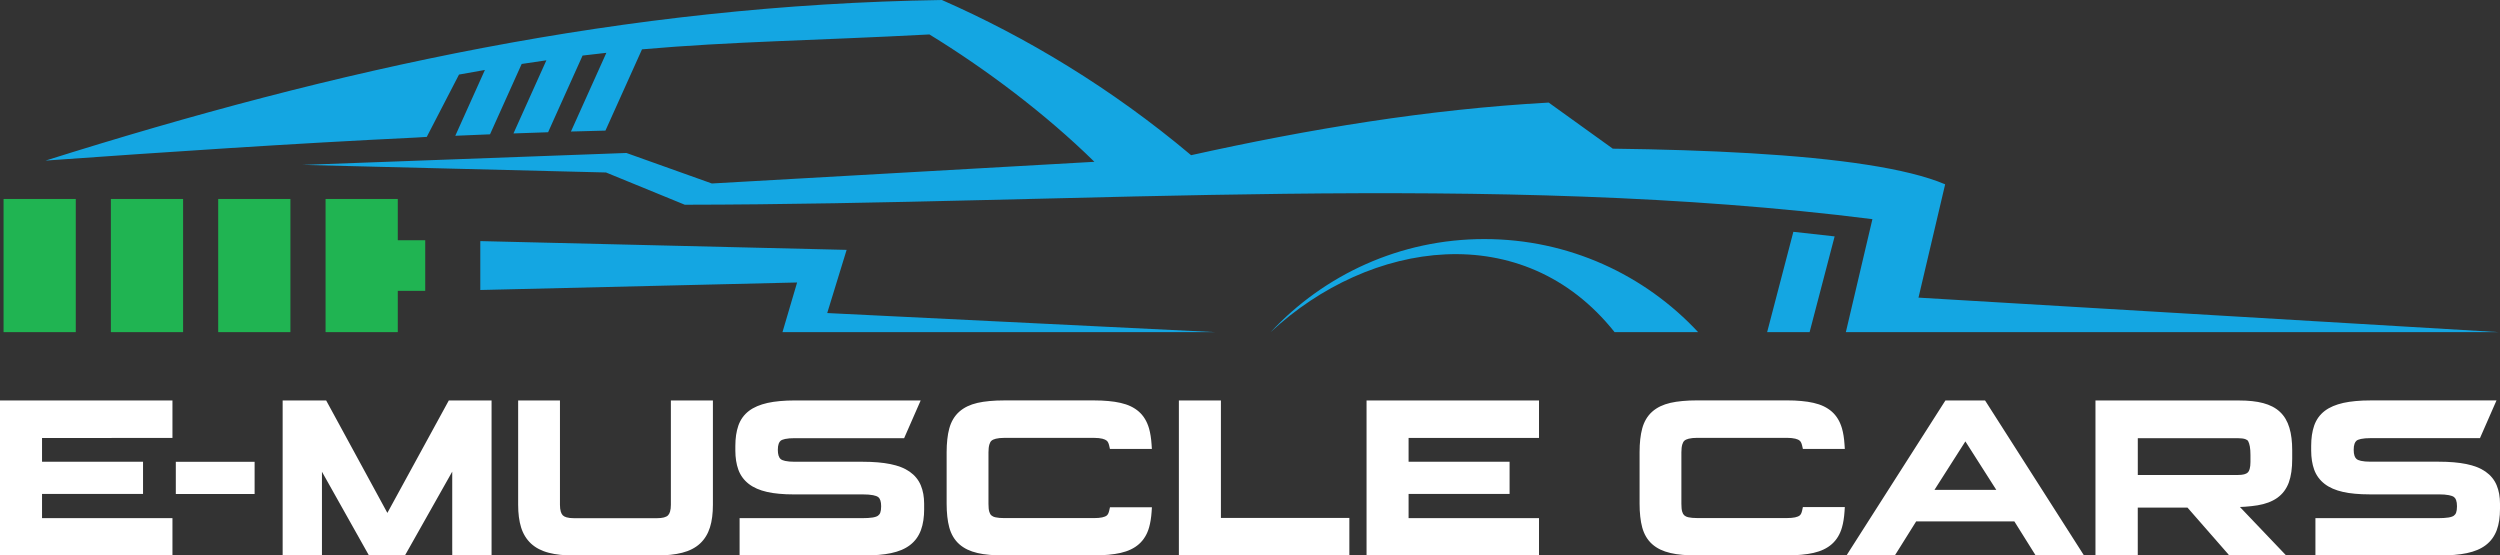
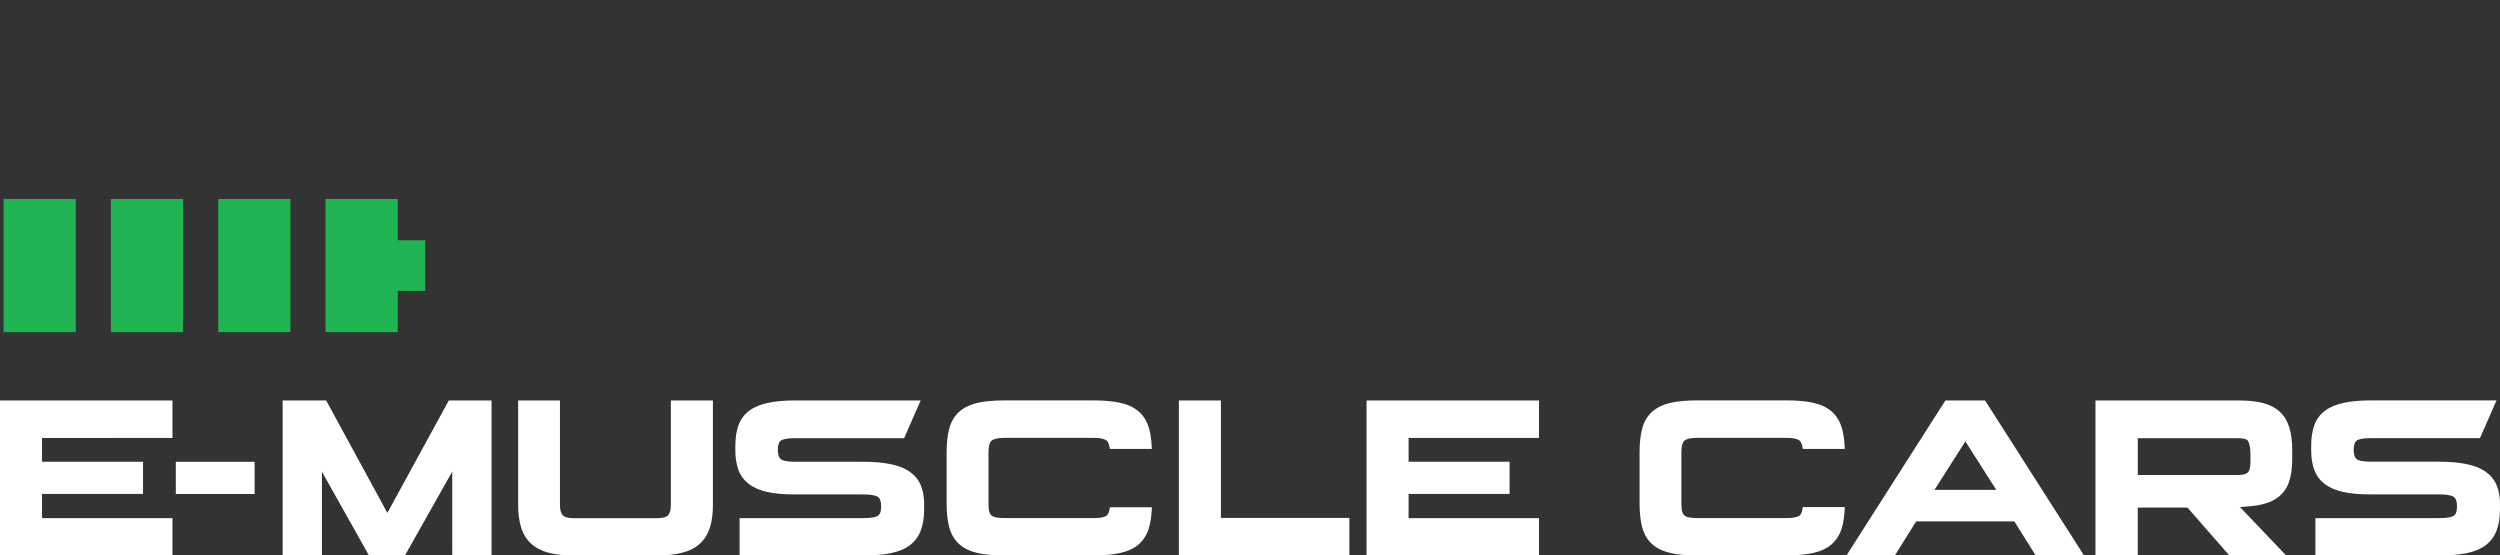
<svg xmlns="http://www.w3.org/2000/svg" id="Layer_2" viewBox="0 0 758.9 168.62">
  <rect x="0" y="0" width="758.9" height="168.62" fill="#333333" stroke="none" />
  <defs>
    <style>.cls-1{fill:#fff;}.cls-1,.cls-2,.cls-3{fill-rule:evenodd;}.cls-2{fill:#20b452;}.cls-3{fill:#14a6e2;}</style>
  </defs>
  <g id="Layer_1-2">
    <path class="cls-2" d="M120.75,60.4h-21.92v40.42h21.92v-12.53h8.33v-15.36h-8.33v-12.53h0ZM23,60.4H1.08v40.42h21.92v-40.42h0ZM55.58,60.4h-21.92v40.42h21.92v-40.42h0ZM88.16,60.4h-21.92v40.42h21.92v-40.42Z" />
-     <path class="cls-3" d="M556.91,71.76l-12.52-1.39-7.96,30.46h12.89l3.93-15.03,3.67-14.04h0ZM489.58,45.13c29,.37,56.79,1.7,77.28,4.9,9.73,1.52,17.82,3.46,23.61,5.92l-8.09,34.4,176.05,10.47h-198.1l4.72-20.1,3.34-14.19c-115.05-14.56-240.6-4.51-360.52-4.38l-23.91-9.79-92.07-2.3,98.27-3.62,25.93,9.26,116.13-6.58c-14.97-14.7-33.09-28.25-50.08-38.66-35.29,1.87-60.1,2.13-87.25,4.52l-9.01,20.02-2.09,4.65c-3.49.09-6.98.18-10.47.28l10.75-23.89c-2.38.26-4.78.53-7.22.83l-7.81,17.36-2.66,5.92c-3.5.11-7.01.23-10.51.36l9.99-22.2c-2.45.35-4.95.72-7.5,1.11l-9.61,21.36c-3.51.14-7.03.29-10.54.44l8.99-19.98c-2.56.44-5.18.91-7.86,1.4l-6.5,12.56-3.29,6.36-3.27.2c-37.48,1.8-74.96,4.33-112.44,6.99C102.08,20.94,189.38,1.49,285.92,0c25.44,11.17,51.41,26.72,75.65,47.11,35.7-7.91,71.76-13.93,108.55-15.97l19.46,13.99h0ZM145.8,88.03l96.17-2.28-4.44,15.07h131.35l-117.77-5.79,5.89-19.18-111.2-2.66v14.84h0ZM450.6,72.57c-25.62,0-48.69,10.87-64.88,28.25,30.1-28.03,76.65-34.91,104.4,0h25.36c-16.18-17.38-39.26-28.25-64.88-28.25Z" />
    <path class="cls-1" d="M0,167.32v-45.76h52.35v11.39H12.76v7.22h30.66v9.77H12.76v7.35h39.59v11.32H0v-1.3h0ZM53.37,148.65v-8.47h23.92v9.77h-23.92v-1.3h0ZM137.28,167.32v-24.15l-13.98,24.78-.38.67h-10.92l-.37-.67-13.9-24.75v25.42h-11.93v-47.06h13.21l.37.68,18.21,33.46,18.28-33.46.37-.68h12.98v47.06h-11.93v-1.3h0ZM174.17,168.62c-1.46,0-2.82-.07-4.1-.2-1.27-.14-2.43-.34-3.49-.62-1.09-.28-2.08-.66-2.96-1.11-.91-.47-1.71-1.03-2.42-1.68-.7-.65-1.3-1.39-1.81-2.22-.5-.82-.91-1.72-1.21-2.7-.29-.94-.52-2-.67-3.16-.15-1.16-.22-2.39-.22-3.69v-31.67h12.69v31.67c0,.82.08,1.51.25,2.07.15.48.35.86.61,1.12.26.26.63.46,1.13.61.58.17,1.32.26,2.2.26h25.29c1.65,0,2.76-.29,3.33-.87.26-.27.47-.64.61-1.12h0c.17-.56.25-1.26.25-2.08v-31.67h12.76v31.67c0,1.3-.07,2.53-.22,3.69-.15,1.16-.37,2.22-.67,3.16-.31.98-.71,1.89-1.21,2.7-.51.83-1.11,1.57-1.81,2.22-.7.65-1.51,1.21-2.43,1.68-.89.46-1.89.83-2.99,1.11-1.07.28-2.24.48-3.52.62-1.28.14-2.65.2-4.1.2h-25.29ZM280.54,154.46c0,1.24-.08,2.4-.24,3.47-.16,1.09-.41,2.08-.74,2.98-.34.92-.79,1.77-1.35,2.54-.56.77-1.22,1.44-1.98,2.02-.76.58-1.62,1.07-2.59,1.48-.94.39-1.99.71-3.16.96-1.14.24-2.39.42-3.73.53-1.34.12-2.8.17-4.36.17h-37.88v-11.32h37.2c.67,0,1.27-.02,1.79-.05.54-.04,1.02-.09,1.43-.15.37-.06.7-.15,1-.25.25-.09.46-.2.62-.32.16-.12.29-.25.4-.4.11-.15.21-.33.27-.51h0c.08-.23.14-.5.19-.8.05-.32.07-.69.07-1.12,0-1.42-.3-2.35-.91-2.8-.32-.24-.83-.43-1.54-.57-.82-.16-1.85-.24-3.1-.24h-21c-1.56,0-3.02-.06-4.4-.19-1.36-.12-2.59-.31-3.68-.56-1.12-.25-2.14-.58-3.06-.98-.94-.41-1.77-.89-2.49-1.45-.74-.57-1.37-1.22-1.9-1.94-.53-.73-.96-1.52-1.27-2.39h0c-.3-.83-.53-1.73-.68-2.7-.15-.97-.23-1.99-.23-3.04v-1.49c0-1.15.08-2.23.22-3.25.15-1.02.38-1.97.68-2.86.32-.92.75-1.75,1.28-2.5.54-.75,1.19-1.41,1.94-1.99.74-.56,1.59-1.05,2.54-1.45.93-.39,1.97-.72,3.12-.98,1.12-.25,2.37-.43,3.75-.56,1.4-.13,2.89-.19,4.47-.19h38.26l-.8,1.82-3.88,8.85-.34.78h-33.24c-1.16,0-2.12.08-2.88.24-.64.14-1.1.32-1.38.55-.25.21-.45.52-.59.92-.17.48-.25,1.09-.25,1.84,0,1.37.29,2.3.86,2.79.28.24.73.43,1.36.57.74.16,1.7.25,2.87.25h20.7c3.28,0,6.08.24,8.39.71,1.18.24,2.25.55,3.21.92.98.38,1.85.85,2.62,1.38.78.55,1.46,1.16,2.01,1.85.57.69,1.03,1.46,1.38,2.3.34.81.59,1.68.76,2.62h0c.16.92.25,1.91.25,2.95v1.55h0ZM304.83,168.62c-1.58,0-3.07-.06-4.44-.19-1.38-.12-2.6-.31-3.67-.56-1.12-.26-2.14-.61-3.06-1.05-.93-.45-1.76-1-2.48-1.64-.73-.65-1.35-1.41-1.85-2.26-.5-.85-.89-1.79-1.17-2.82h0c-.27-.99-.47-2.09-.6-3.3-.13-1.21-.2-2.5-.2-3.89v-15.64c0-1.38.07-2.68.2-3.89.13-1.22.33-2.32.6-3.3h0c.28-1.04.67-1.98,1.17-2.83.5-.85,1.12-1.61,1.85-2.26.72-.64,1.55-1.19,2.48-1.64.92-.44,1.94-.79,3.06-1.05,1.07-.25,2.3-.43,3.67-.56,1.38-.13,2.86-.19,4.44-.19h27.32c1.53,0,2.98.06,4.34.19,1.35.12,2.57.31,3.66.56,1.15.26,2.18.61,3.09,1.04.94.45,1.78,1,2.5,1.64h0c.73.65,1.35,1.41,1.86,2.26.5.84.9,1.78,1.2,2.81h0c.19.68.36,1.44.49,2.28.13.82.22,1.67.28,2.56l.09,1.38h-12.73l-.23-1.02c-.08-.36-.19-.68-.33-.94h0c-.11-.22-.24-.39-.39-.52-.29-.25-.73-.46-1.32-.61-.68-.17-1.54-.26-2.56-.26h-27.25c-1.03,0-1.88.09-2.56.26-.58.15-1.02.35-1.32.61h0c-.26.23-.47.6-.63,1.12h0c-.19.63-.28,1.43-.28,2.4v15.64c0,.53.02,1,.06,1.39.04.38.1.72.19,1.01.07.24.16.46.27.65.1.18.23.33.36.45h0c.15.13.33.25.52.34h0c.22.1.47.19.77.25h0c.31.07.69.13,1.14.17h0c.41.04.9.06,1.48.06h27.25c1.98,0,3.29-.28,3.92-.83h0c.14-.13.26-.29.37-.5.13-.26.24-.57.32-.93l.23-1.02h12.73l-.09,1.39c-.06.87-.15,1.7-.28,2.49-.13.81-.29,1.55-.48,2.22h0c-.29,1.03-.69,1.97-1.2,2.81-.51.85-1.13,1.6-1.86,2.25-.72.64-1.55,1.19-2.5,1.64-.92.44-1.95.79-3.09,1.05-1.09.25-2.31.43-3.66.56-1.36.13-2.81.19-4.34.19h-27.32ZM357.86,167.32v-45.76h12.76v35.67h38.99v11.39h-51.75v-1.3h0ZM414.83,167.32v-45.76h52.35v11.39h-39.59v7.22h30.66v9.77h-30.66v7.35h39.59v11.32h-52.35v-1.3h0ZM515.18,168.62c-1.58,0-3.06-.06-4.44-.19-1.38-.12-2.6-.31-3.67-.56-1.12-.26-2.14-.61-3.06-1.05-.93-.45-1.76-1-2.48-1.64-.73-.65-1.35-1.41-1.85-2.26-.5-.85-.89-1.79-1.17-2.82h0c-.27-.99-.47-2.09-.6-3.31-.13-1.2-.2-2.5-.2-3.89v-15.64c0-2.83.27-5.22.8-7.19h0c.28-1.04.67-1.98,1.17-2.83.5-.85,1.12-1.61,1.85-2.26.72-.64,1.55-1.19,2.48-1.64h0c.92-.44,1.94-.79,3.06-1.05,1.07-.25,2.3-.43,3.67-.56,1.38-.13,2.86-.19,4.44-.19h27.32c1.53,0,2.98.06,4.34.19,1.35.12,2.57.31,3.66.56,1.15.26,2.18.61,3.09,1.04h0c.95.46,1.79,1.01,2.5,1.64h0c.73.65,1.35,1.41,1.86,2.26.5.84.9,1.78,1.2,2.81h0c.4,1.4.65,3.01.77,4.85l.09,1.38h-12.73l-.23-1.02c-.08-.37-.2-.69-.33-.95-.11-.22-.25-.39-.4-.52-.29-.26-.73-.46-1.32-.61-.68-.17-1.54-.26-2.56-.26h-27.25c-1.03,0-1.88.09-2.56.26-.59.15-1.03.35-1.32.61-.26.23-.48.61-.63,1.12h0c-.19.63-.28,1.43-.28,2.4v15.64c0,.53.02,1,.06,1.39.04.38.1.72.19,1.01.07.24.16.46.27.65.11.18.23.33.36.45h0c.15.13.33.25.52.34h0c.22.1.47.19.77.25h0c.31.07.69.13,1.14.17h0c.41.04.9.06,1.48.06h27.25c1.98,0,3.29-.28,3.92-.83.14-.12.27-.3.38-.51h0c.13-.27.24-.59.32-.97l.22-1.03h12.73l-.09,1.38c-.06.89-.15,1.73-.28,2.54-.13.82-.29,1.57-.49,2.25h0c-.29,1.03-.69,1.97-1.2,2.81-.51.85-1.13,1.6-1.86,2.25-.72.64-1.55,1.19-2.5,1.64-.92.44-1.96.79-3.09,1.05-1.09.25-2.31.43-3.66.56-1.36.13-2.81.19-4.34.19h-27.32ZM617.57,168.01l-6.09-9.73h-29.81l-6.09,9.73-.39.61h-14.67l1.27-2,28.38-44.46.39-.6h12.02l.39.6,28.38,44.46,1.27,2h-14.67l-.38-.61h0ZM596.61,133.99l-9.38,14.71h18.76l-9.38-14.71h0ZM676.36,168.18l-12.32-14.09h-15.1v14.54h-12.84v-47.06h43.6c2.86,0,5.3.26,7.29.79,1.03.27,1.97.63,2.81,1.06.87.45,1.63.98,2.29,1.6.67.62,1.25,1.35,1.73,2.16.47.8.86,1.7,1.15,2.68.29.96.5,2,.64,3.14.14,1.12.21,2.33.21,3.63v2.71c0,1.4-.08,2.69-.25,3.88-.17,1.2-.43,2.28-.77,3.22-.36.98-.83,1.86-1.42,2.65-.59.79-1.3,1.47-2.11,2.05-.78.55-1.69,1.02-2.7,1.4h0c-.98.37-2.07.65-3.26.85-1.15.19-2.42.33-3.81.43-.5.03-1.02.06-1.55.08l11.96,12.54,2.09,2.19h-17.27l-.39-.45h0ZM683.15,138.11c0-1.02-.06-1.88-.19-2.59-.12-.66-.29-1.2-.51-1.6-.13-.24-.4-.44-.8-.59-.54-.21-1.29-.31-2.24-.31h-30.46v11.16h30.46c1.45,0,2.44-.26,2.96-.78.23-.23.41-.57.54-1.04.16-.56.24-1.27.24-2.12v-2.13h0ZM758.9,154.46c0,1.24-.08,2.4-.24,3.47-.16,1.09-.41,2.08-.74,2.98-.34.92-.79,1.77-1.35,2.54-.56.77-1.22,1.44-1.98,2.02-.76.58-1.62,1.07-2.59,1.48-.94.39-1.99.71-3.16.96-1.14.24-2.39.42-3.73.53-1.34.12-2.8.17-4.36.17h-37.88v-1.3s0-8.72,0-8.72v-1.3h37.2c.67,0,1.27-.02,1.79-.05.54-.04,1.02-.09,1.43-.15.37-.06.7-.15,1-.25.25-.09.46-.2.62-.32.16-.12.29-.25.4-.4.11-.15.21-.33.27-.51h0c.08-.23.14-.5.19-.8.05-.32.07-.69.07-1.12,0-.78-.09-1.41-.27-1.9-.15-.4-.36-.7-.64-.91-.32-.24-.83-.43-1.54-.57-.82-.16-1.85-.24-3.1-.24h-21c-1.56,0-3.02-.06-4.4-.19-1.36-.12-2.59-.31-3.68-.56-1.12-.25-2.14-.58-3.06-.98-.94-.41-1.77-.89-2.49-1.45-.74-.57-1.37-1.22-1.9-1.94-.53-.73-.96-1.52-1.27-2.39h0c-.3-.83-.53-1.73-.68-2.7-.15-.97-.23-1.99-.23-3.04v-1.49c0-1.15.08-2.23.22-3.25.15-1.02.38-1.97.68-2.86.32-.92.75-1.75,1.28-2.5.54-.75,1.19-1.41,1.94-1.99.74-.56,1.59-1.05,2.54-1.45.93-.39,1.97-.72,3.12-.98,1.12-.25,2.37-.43,3.75-.56,1.4-.13,2.89-.19,4.47-.19h38.26l-.8,1.82-3.88,8.85-.34.78h-33.24c-1.16,0-2.12.08-2.88.24-.64.14-1.1.32-1.37.55h0c-.25.21-.45.52-.59.92h0c-.17.48-.25,1.09-.25,1.83s.08,1.36.25,1.84c.14.41.35.73.61.95.28.24.73.43,1.36.57.74.16,1.7.25,2.87.25h20.7c3.28,0,6.08.24,8.39.71,1.18.24,2.25.55,3.21.92.98.38,1.85.85,2.62,1.38.78.55,1.46,1.16,2.01,1.85.57.69,1.03,1.46,1.38,2.3.34.81.59,1.69.76,2.62h0c.16.93.25,1.91.25,2.95v1.55Z" />
  </g>
</svg>